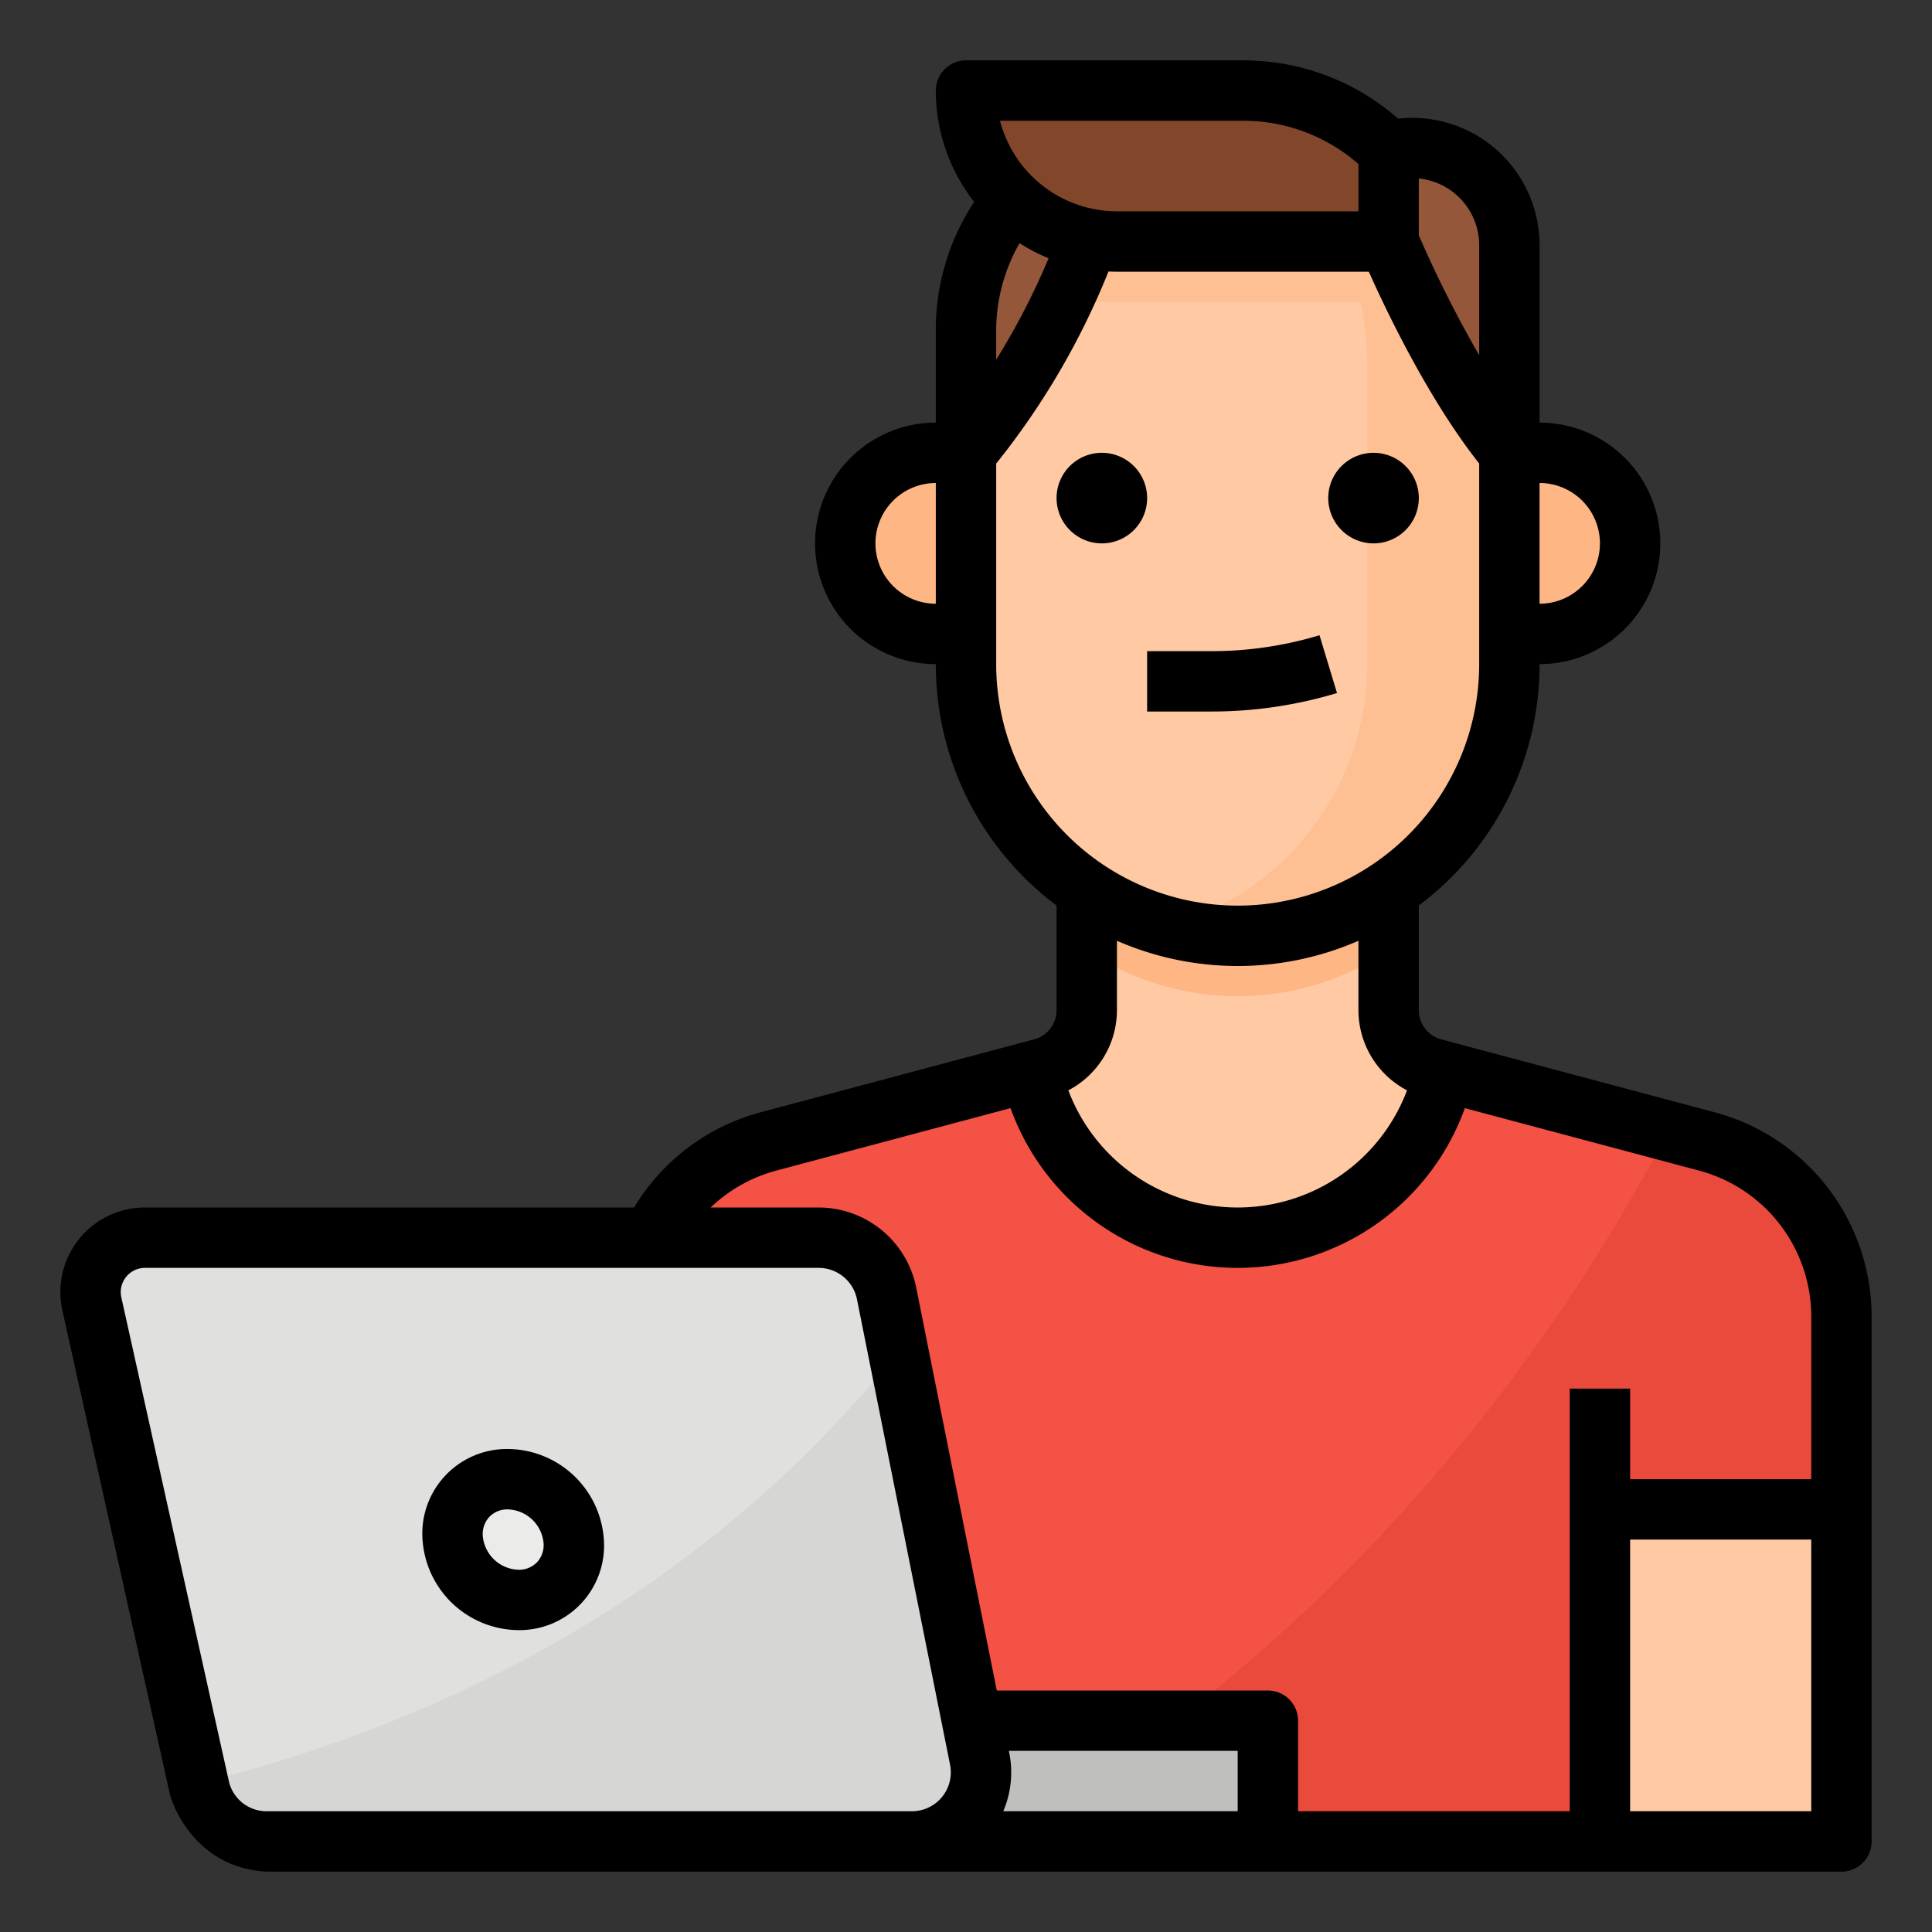
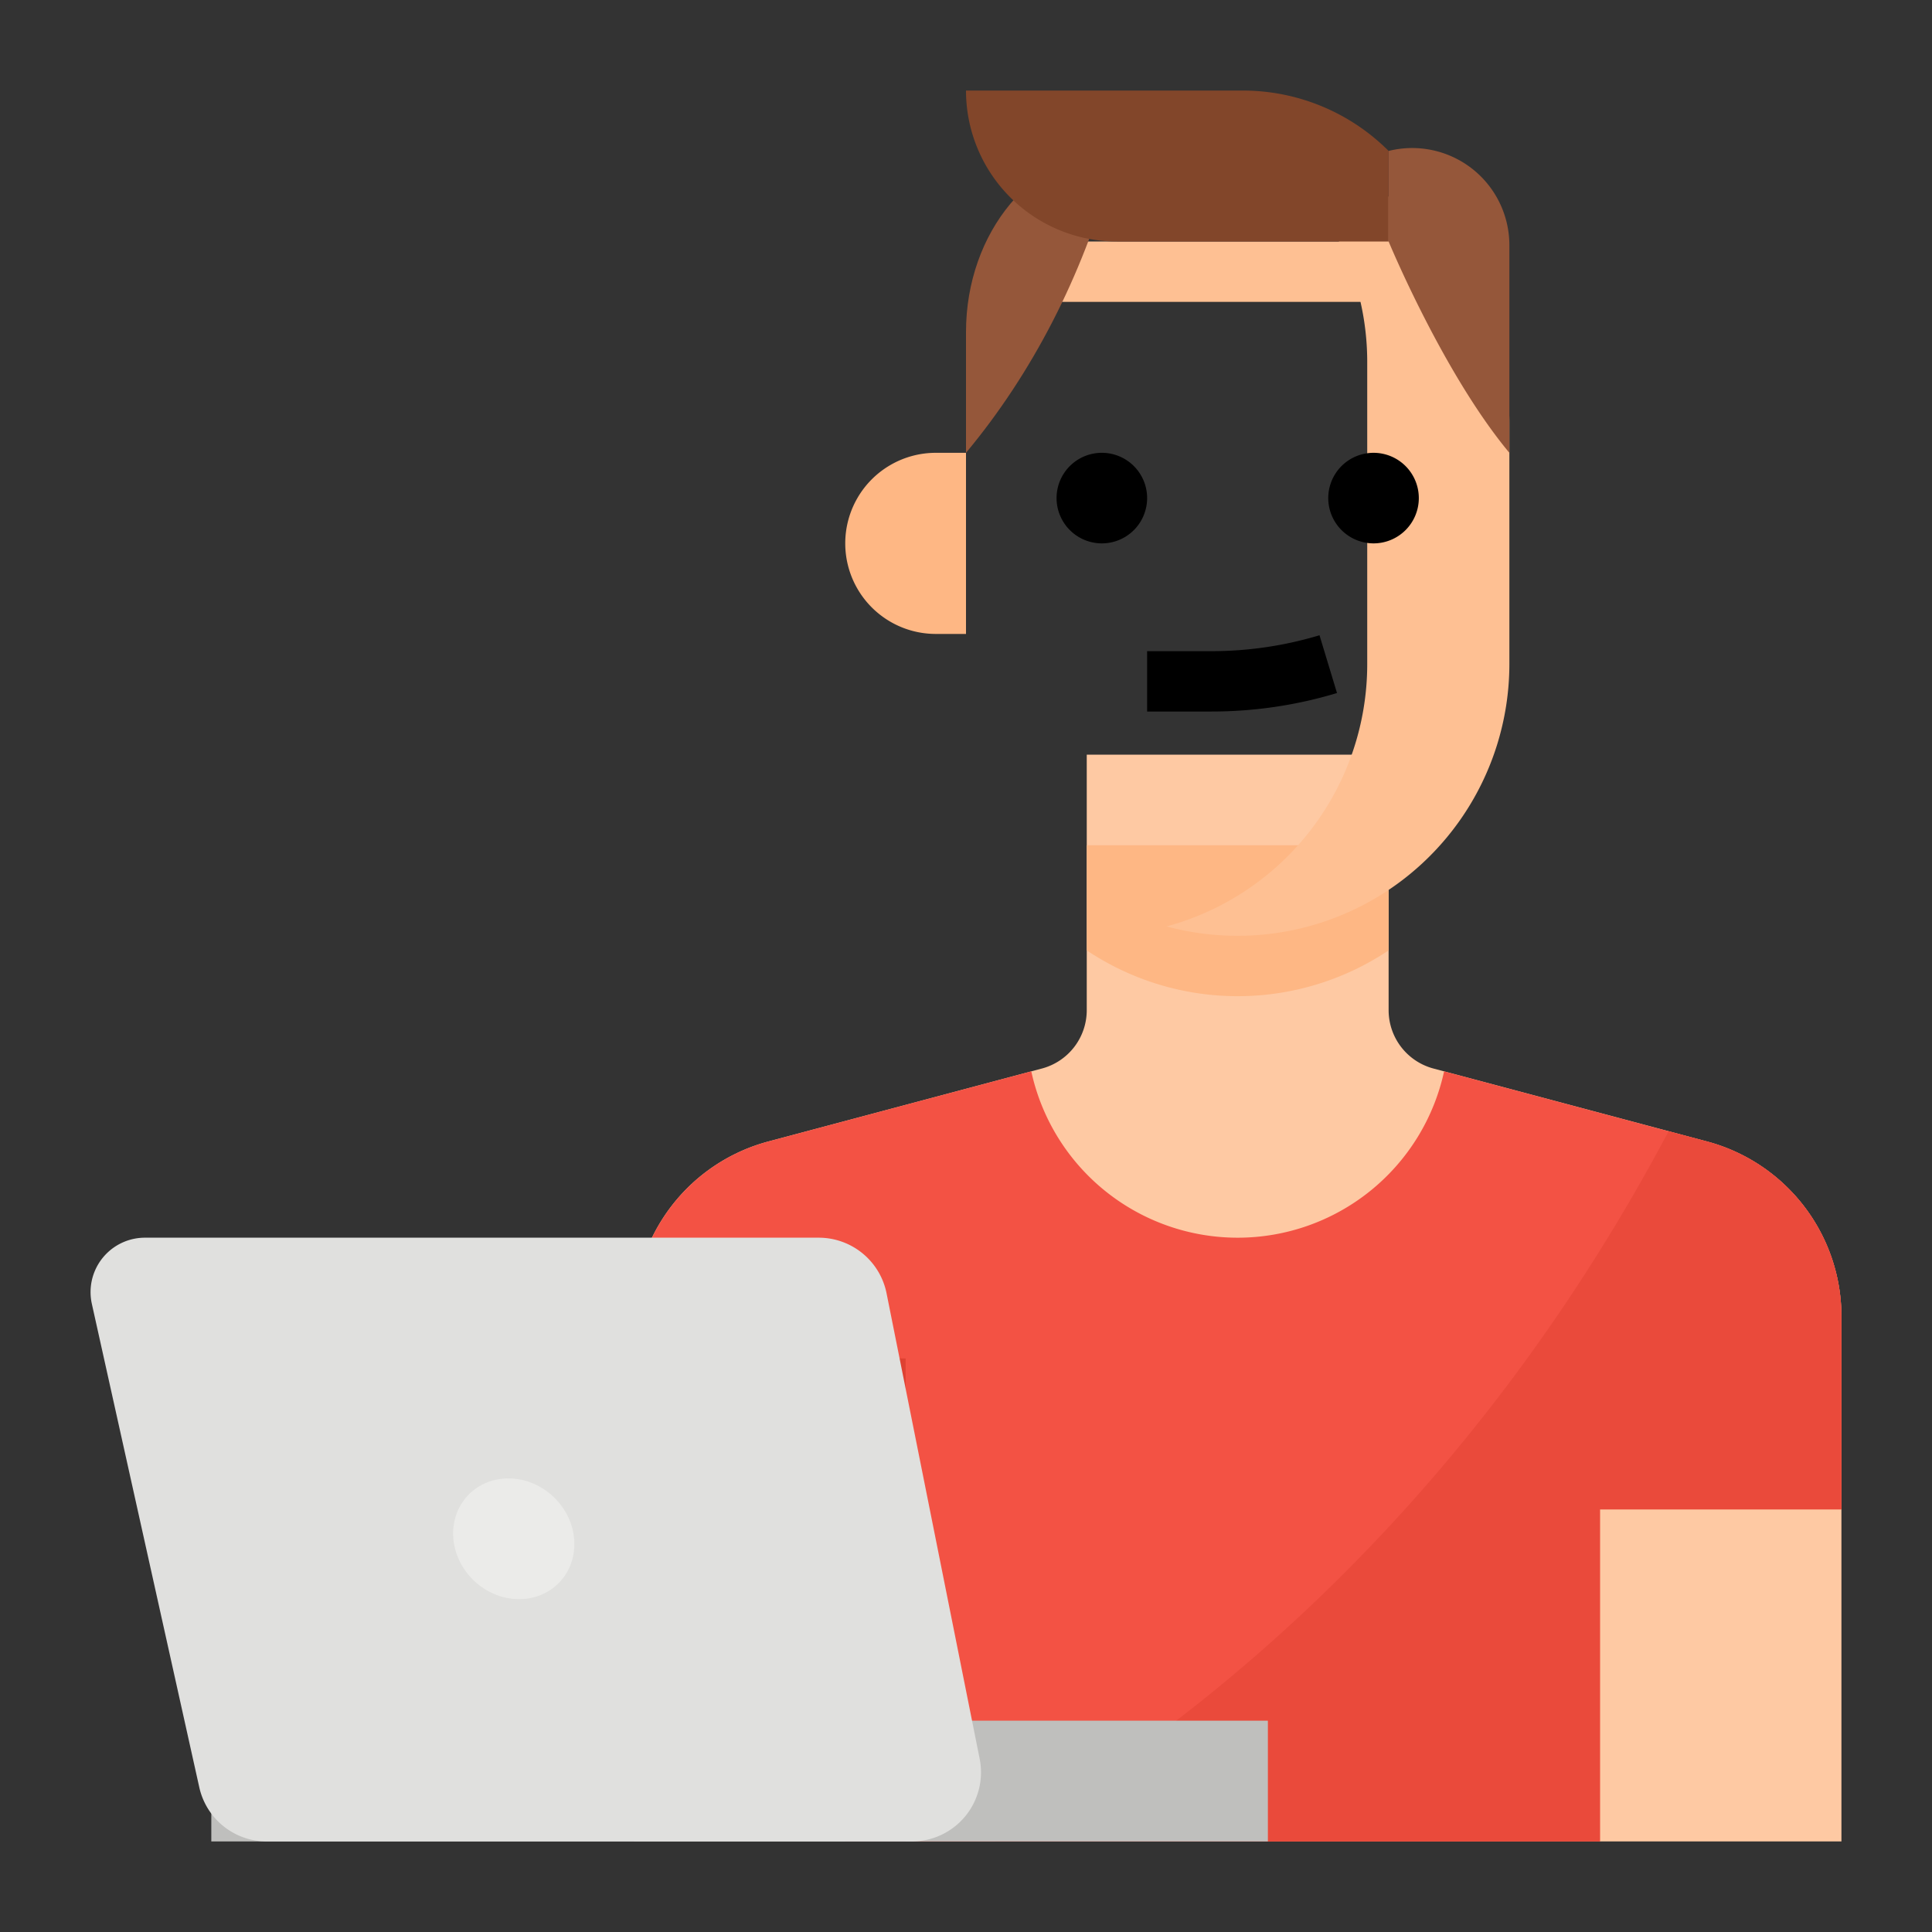
<svg xmlns="http://www.w3.org/2000/svg" height="512" viewBox="0 0 512 512" width="512">
  <rect x="0" y="0" width="512" height="512" fill="#333333" stroke="none" />
  <g id="Filled_outline" data-name="Filled outline">
    <path d="m368 267.708v-67.708h-80v67.708a16 16 0 0 1 -11.877 15.459l-72.491 19.333a48 48 0 0 0 -35.632 46.377v139.123h320v-139.123a48 48 0 0 0 -35.632-46.377l-72.491-19.331a16 16 0 0 1 -11.877-15.461z" fill="#fec9a3" />
    <path d="m368 251.859v-27.859h-80v27.859a71.963 71.963 0 0 0 80 0z" fill="#feb784" />
    <path d="m452.368 302.5-69.668-18.581a55.978 55.978 0 0 1 -109.4 0l-69.668 18.581a48 48 0 0 0 -35.632 46.377v83.123h64v56h192v-88h64v-51.123a48 48 0 0 0 -35.632-46.377z" fill="#f35244" />
    <path d="m452.368 302.5-10.17-2.712c-55.06 103.818-129.386 160.212-178.526 188.212h160.328v-88h64v-51.123a48 48 0 0 0 -35.632-46.377z" fill="#ea4a3b" />
-     <path d="m400 112v64a72 72 0 1 1 -144 0v-64a72.006 72.006 0 0 1 72-72 73.291 73.291 0 0 1 8.16.46 72.015 72.015 0 0 1 63.84 71.54z" fill="#fec9a3" />
    <path d="m400 112v64a72.052 72.052 0 0 1 -90.83 69.51 72.032 72.032 0 0 0 53.16-69.51v-80a71.775 71.775 0 0 0 -21.09-50.91q-2.43-2.43-5.08-4.63a72.015 72.015 0 0 1 63.84 71.54z" fill="#fec093" />
    <path d="m280 64h88v16h-88z" fill="#fec093" />
    <path d="m256 120v-32c0-26.51 17.909-48 40-48l-1.408 5.068c-7.842 28.232-21.055 53.888-38.592 74.932z" fill="#95573a" />
    <path d="m400 120v-55.015a25.754 25.754 0 0 0 -32-24.985v24s14.463 34.956 32 56z" fill="#95573a" />
    <path d="m368 64h-72a40 40 0 0 1 -40-40h73.373a54.626 54.626 0 0 1 38.627 16z" fill="#82462a" />
    <path d="m256 120h-8a24 24 0 0 0 0 48h8z" fill="#feb784" />
-     <path d="m408 120h-8v48h8a24 24 0 0 0 0-48z" fill="#feb784" />
    <path d="m224 360h16v128h-16z" fill="#de4132" />
    <path d="m56 456h280v32h-280z" fill="#bfbfbd" />
    <path d="m241.666 488h-170.979a18.31 18.31 0 0 1 -17.873-14.337l-28.471-128.118a14.433 14.433 0 0 1 -.343-3.128 14.417 14.417 0 0 1 14.417-14.417h178.546a18.342 18.342 0 0 1 17.986 14.745l24.671 123.355a18.309 18.309 0 0 1 -17.954 21.9z" fill="#e0e0de" />
-     <path d="m238.022 358.112c-57.18 71.967-134.61 102.062-185.439 114.513l.231 1.038a18.308 18.308 0 0 0 17.873 14.337h170.98a18.309 18.309 0 0 0 17.953-21.9z" fill="#d6d6d4" />
    <ellipse cx="136" cy="408" fill="#ebebe9" rx="15.31" ry="16.721" transform="matrix(.691 -.723 .723 .691 -252.812 224.193)" />
-     <path d="m454.431 294.771-72.489-19.331a8.011 8.011 0 0 1 -5.942-7.73v-27.744a79.8 79.8 0 0 0 32-63.966 32 32 0 0 0 0-64v-47.016a33.743 33.743 0 0 0 -37.469-33.541 62.149 62.149 0 0 0 -41.158-15.443h-73.373a8 8 0 0 0 -8 8 47.754 47.754 0 0 0 10.175 29.5 61.462 61.462 0 0 0 -10.175 34.5v24a32 32 0 1 0 0 64 79.793 79.793 0 0 0 32 63.967v27.743a8.012 8.012 0 0 1 -5.941 7.73l-72.49 19.33a55.985 55.985 0 0 0 -33.528 25.23h-129.624a22.416 22.416 0 0 0 -21.883 27.28l28.466 128.12c.612 2.751 6.663 19.6 25.663 20.6h417.337a8 8 0 0 0 8-8v-139.12a56.06 56.06 0 0 0 -41.569-54.109zm-158.431-27.061v-18.394a79.948 79.948 0 0 0 64 0v18.394a24.028 24.028 0 0 0 12.876 21.244 47.956 47.956 0 0 1 -89.752 0 24.027 24.027 0 0 0 12.876-21.244zm128-123.71a16.019 16.019 0 0 1 -16 16v-32a16.019 16.019 0 0 1 16 16zm-32-79.016v29.151a315.751 315.751 0 0 1 -16-31.768v-15.06a17.78 17.78 0 0 1 16 17.677zm-62.627-32.984a46.284 46.284 0 0 1 30.627 11.466v12.534h-64a32.058 32.058 0 0 1 -30.988-24zm-65.373 56a46.794 46.794 0 0 1 6.192-23.56 47.883 47.883 0 0 0 7.7 4 189.935 189.935 0 0 1 -13.892 26.881zm-32 56a16.019 16.019 0 0 1 16-16v32a16.019 16.019 0 0 1 -16-16zm32 32v-53.152a200.823 200.823 0 0 0 29.761-50.9c.743.035 1.488.057 2.239.057h66.75c4.537 10.166 15.768 33.778 29.25 50.832v53.163a64 64 0 0 1 -128 0zm-193.313 304a10.246 10.246 0 0 1 -10.063-8.072l-28.471-128.116a6.419 6.419 0 0 1 6.264-7.812h178.546a10.369 10.369 0 0 1 10.141 8.314l24.671 123.355a10.308 10.308 0 0 1 -10.108 12.331zm257.313 0h-62.124a26.222 26.222 0 0 0 1.589-15.469l-.106-.531h60.641zm16 0v-24a8 8 0 0 0 -8-8h-71.842l-21.365-106.823a26.411 26.411 0 0 0 -25.83-21.177h-28.621a39.965 39.965 0 0 1 17.349-9.771l62.11-16.562a63.969 63.969 0 0 0 120.4 0l62.109 16.563a40.044 40.044 0 0 1 29.69 38.65v43.12h-48v-24h-16v112zm88 0v-72h48v72z" />
    <path d="m304 188.56h16.934a115.037 115.037 0 0 0 33.385-4.9l-4.638-15.312a99.1 99.1 0 0 1 -28.747 4.216h-16.934z" />
    <path d="m292 144a12 12 0 1 0 -12-12 12.013 12.013 0 0 0 12 12z" />
    <path d="m364 144a12 12 0 1 0 -12-12 12.013 12.013 0 0 0 12 12z" />
-     <path d="m134.588 384a22.412 22.412 0 0 0 -22.557 24.7 25.683 25.683 0 0 0 25.381 23.3 22.412 22.412 0 0 0 22.557-24.7 25.683 25.683 0 0 0 -25.381-23.3zm7.8 29.934a6.634 6.634 0 0 1 -4.98 2.066 9.819 9.819 0 0 1 -9.443-8.7 6.748 6.748 0 0 1 1.639-5.231 6.634 6.634 0 0 1 4.98-2.066 9.819 9.819 0 0 1 9.443 8.7 6.748 6.748 0 0 1 -1.635 5.231z" />
  </g>
</svg>